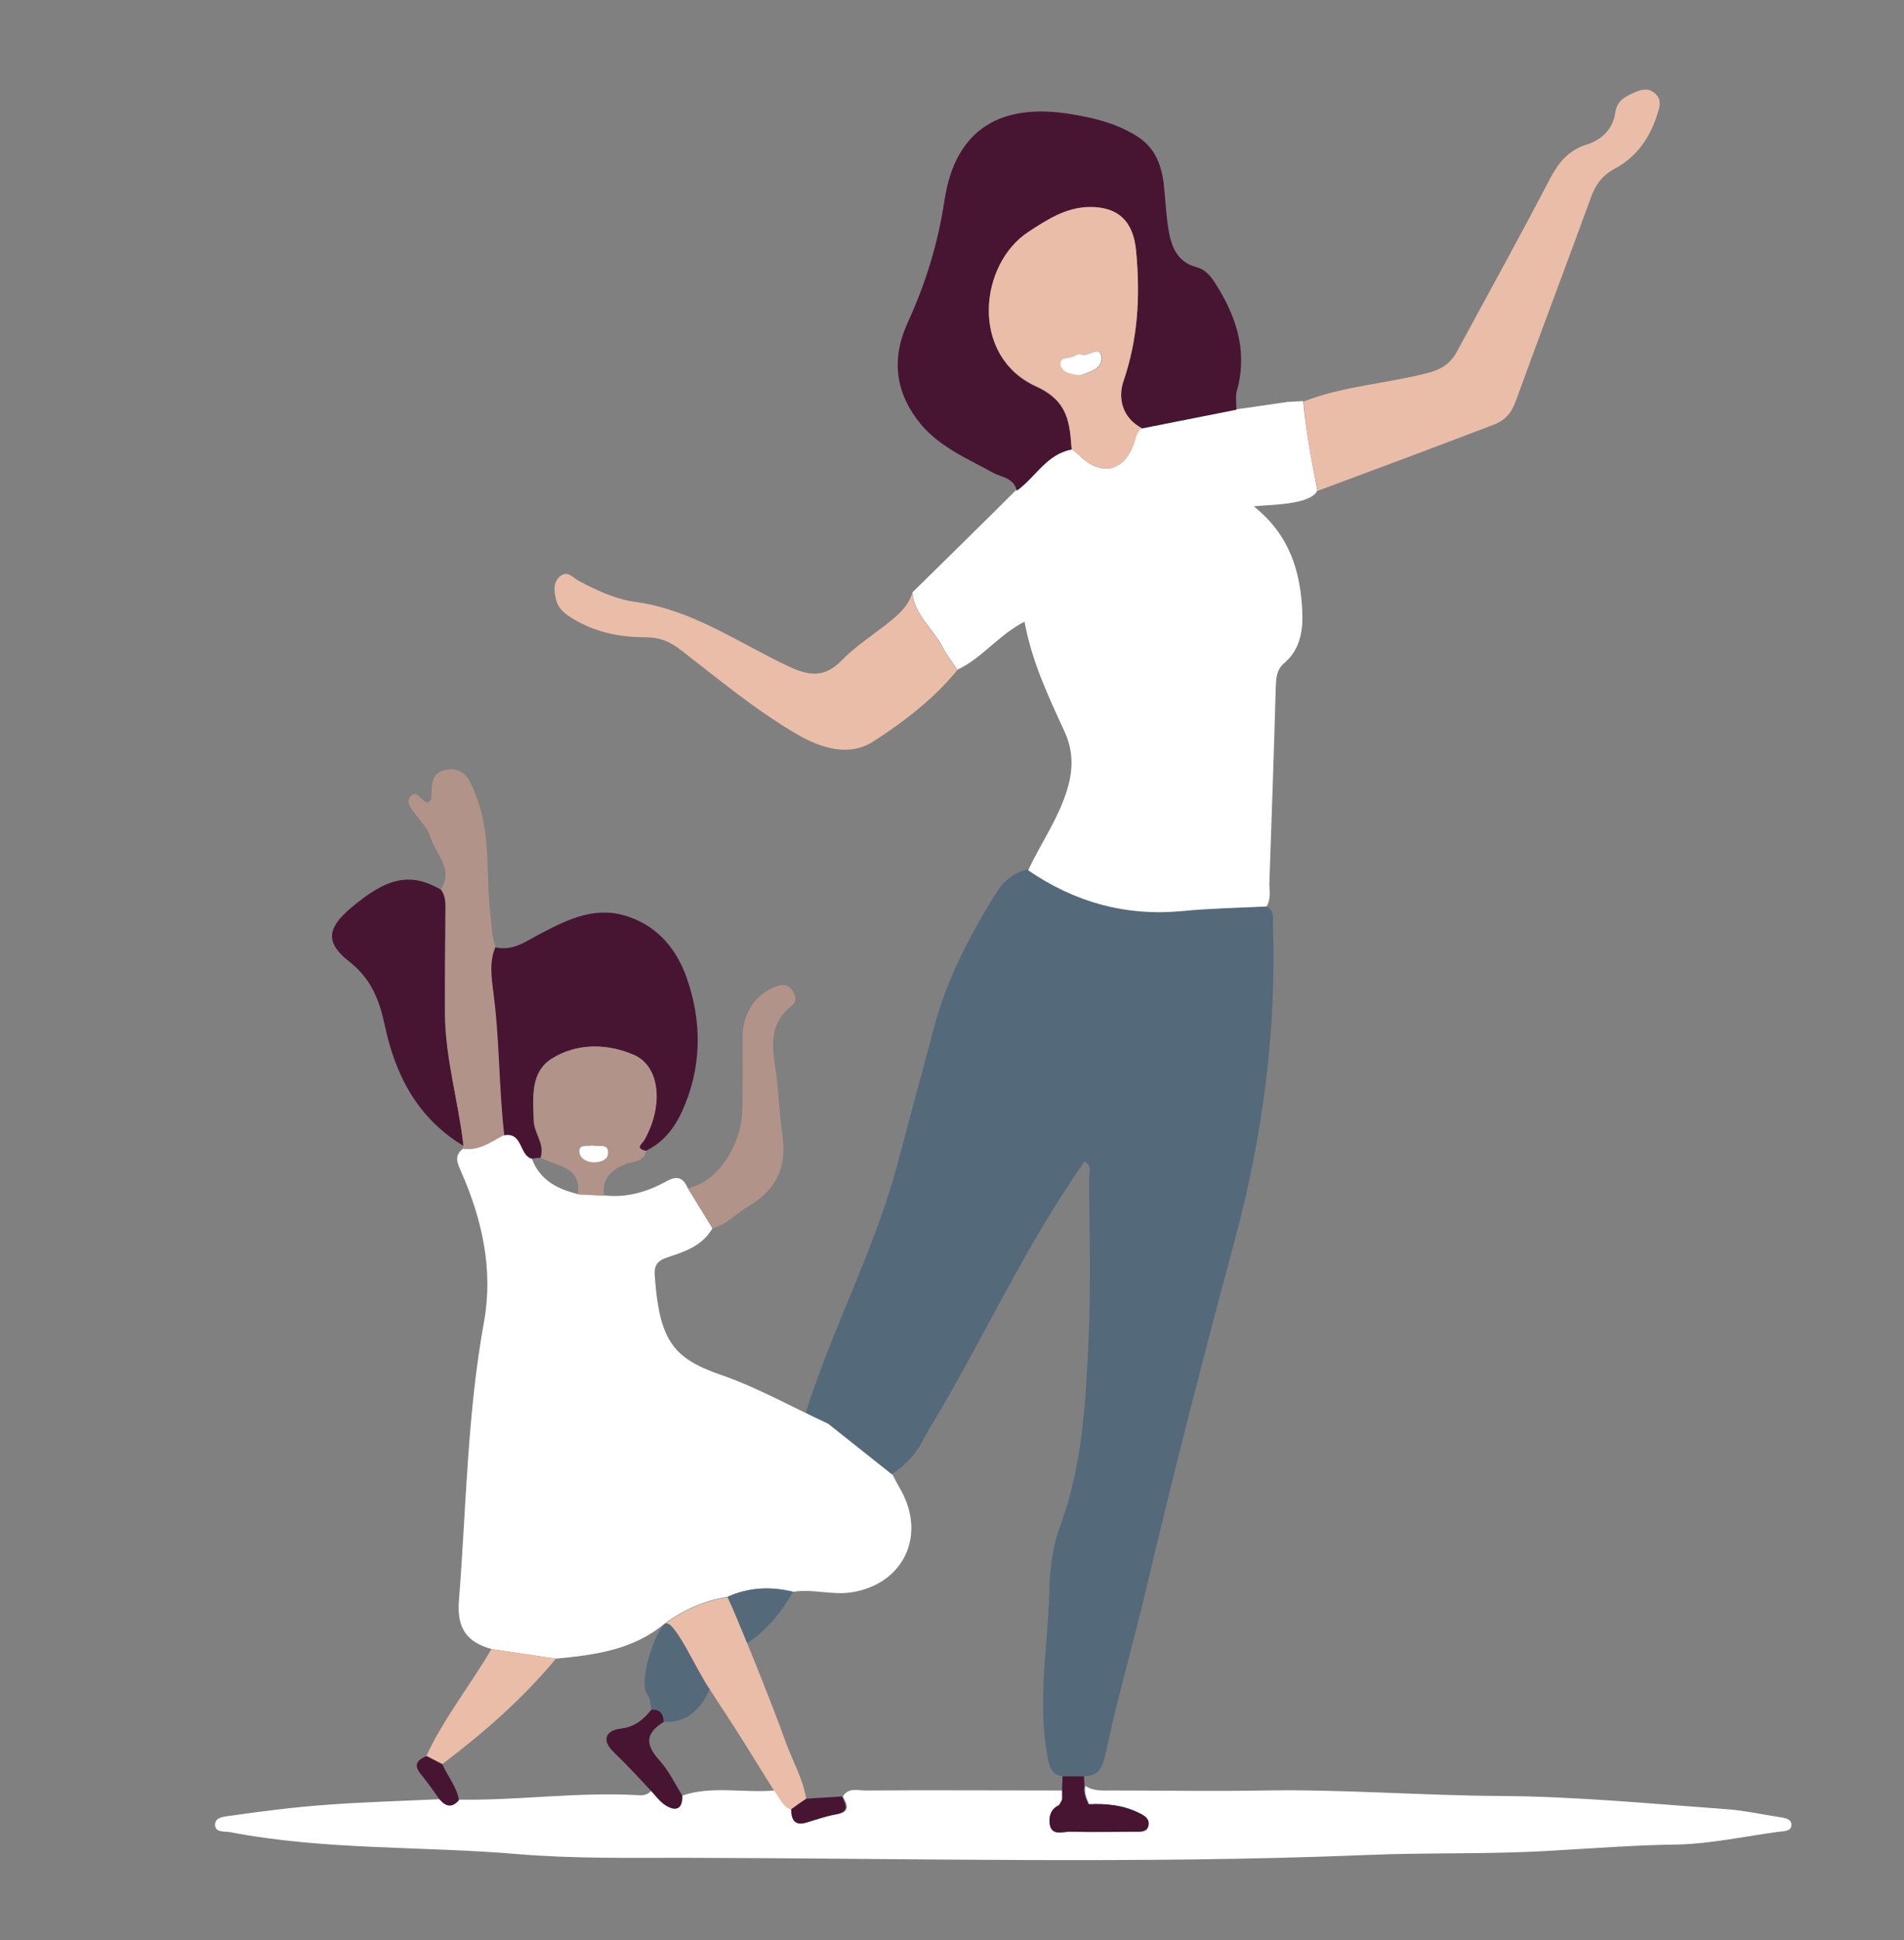
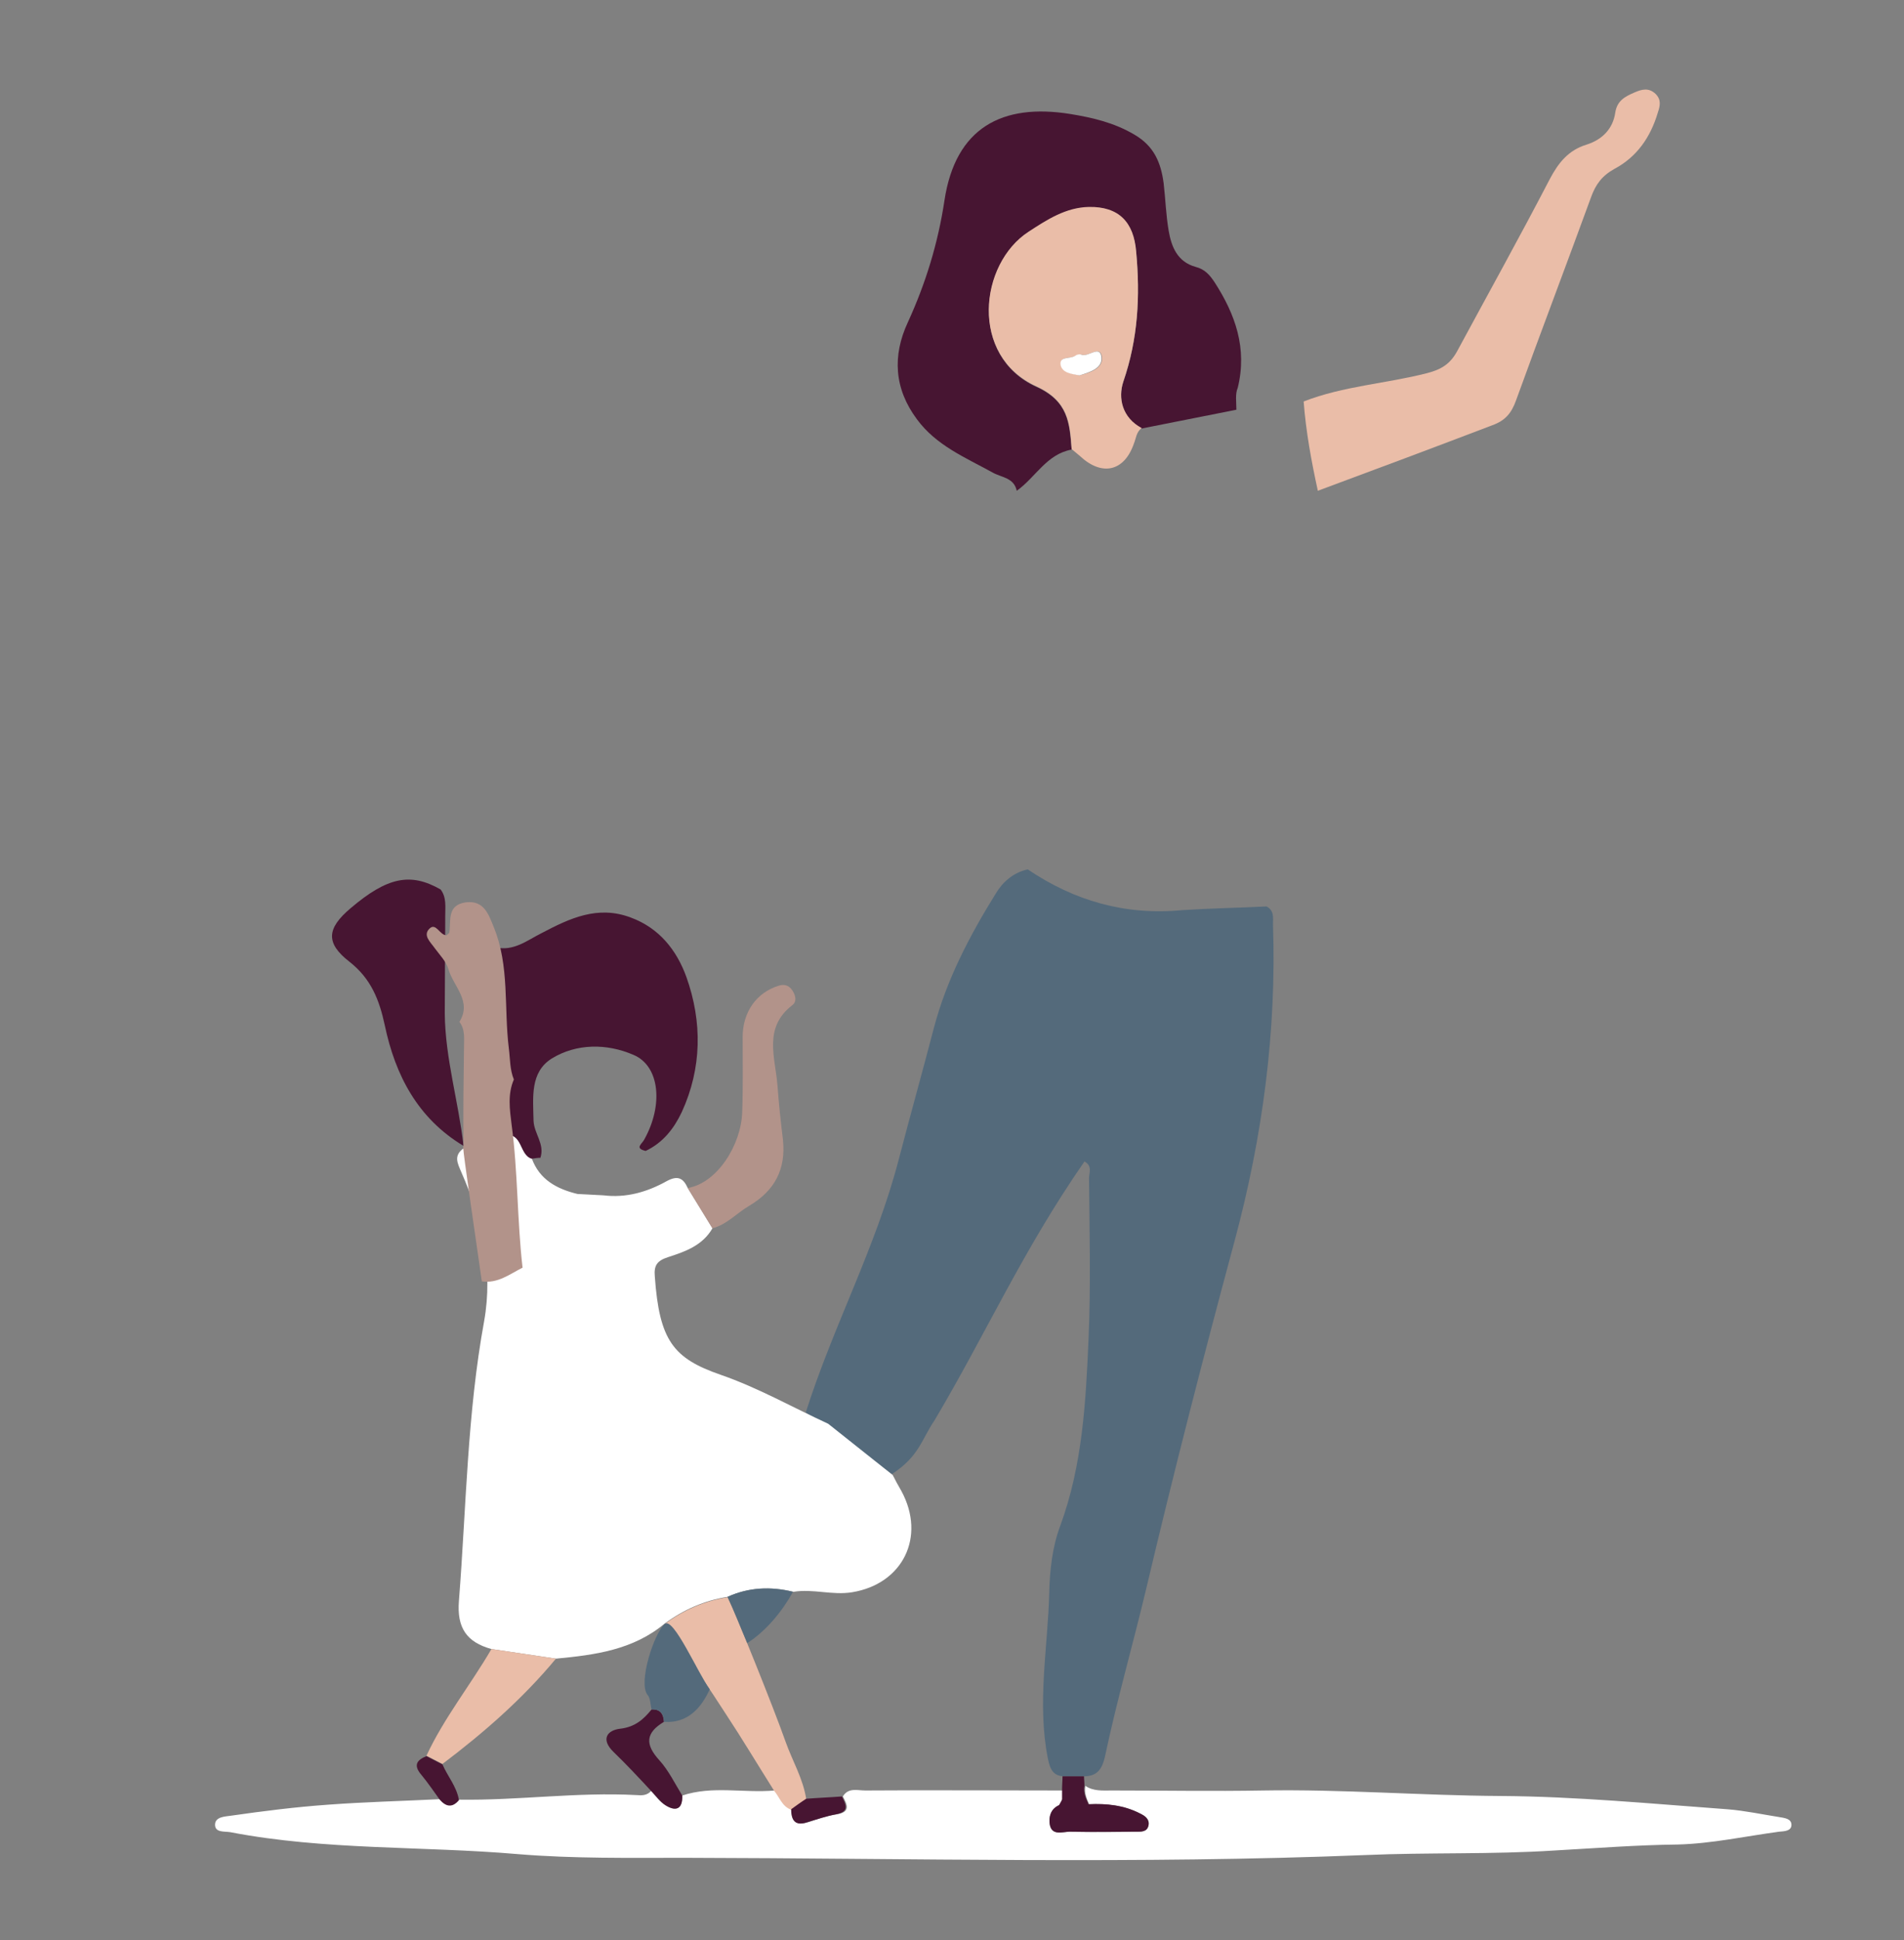
<svg xmlns="http://www.w3.org/2000/svg" version="1.1" id="Layer_1" x="0px" y="0px" viewBox="0 0 416.1 423.8" style="enable-background:new 0 0 416.1 423.8;" xml:space="preserve">
  <rect x="0" y="0" width="416.1" height="423.8" fill="#808080" stroke="none" />
  <style type="text/css">
	.st0{fill:#546A7B;}
	.st1{fill:#FFFFFF;}
	.st2{fill:#471532;}
	.st3{fill:#EABDA8;}
	.st4{fill:#B2938A;}
</style>
  <g>
    <path class="st0" d="M276.8,198c1.7,0.9,1.4,2.5,1.4,3.9c0.8,23.5-2.3,46.5-8.4,69.2c-6.8,25.2-13.3,50.5-19.3,75.9   c-2.9,12.2-6.4,24.3-9,36.6c-0.6,2.7-1.6,4.3-4.4,4.4c-1.4,0-2.7,0-4.1,0c-2.7,0.1-3.5-1.3-4-3.9c-2.4-12.1,0-24.2,0.3-36.2   c0.1-4.9,0.7-10.1,2.4-14.6c4.9-13.3,5.6-27.2,6.2-41c0.5-11.6,0.2-23.3,0.1-35c0-1.1,0.8-2.6-1-3.6   c-13.6,19.6-21.5,37.6-32.8,56.6c-2.8,4.1-3.3,7.8-9.3,11.7c-4.7-3.7-14.1-9.7-18.8-13.5c6-18.9,15.3-36,20.3-55.2   c2.5-9.6,5.2-19.2,7.7-28.8c2.8-10.6,7.8-20.1,13.5-29.3c1.5-2.5,3.8-4.6,7-5.3c10.2,6.9,21.4,10.1,33.8,8.9   C264.6,198.4,270.7,198.3,276.8,198z" />
    <path class="st1" d="M181,311c4.7,3.7,9.4,7.5,14.1,11.2c0.6,1.2,1.2,2.3,1.9,3.5c5.4,10,0.3,20.3-10.8,22.1   c-4.3,0.7-8.5-0.8-12.8-0.1c-4.9-1.2-9.7-1-14.4,1.1c-5.1,0.8-9.6,2.8-13.7,5.8c-6.9,5.8-15.3,6.9-23.8,7.7   c-4.7-0.7-9.4-1.4-14.1-2.1c-5.4-1.5-7.6-4.6-7.1-10.6c1.6-20.4,1.8-40.8,5.5-61c2-11.2-0.4-22.2-5-32.6c-0.8-1.9-1.7-3.5,0.4-5.1   c3.5,0.5,6.1-1.5,8.9-3c4.2-0.9,3.3,4.3,6.1,5.1c1.7,4.7,5.5,6.7,10,7.8c1.9,0.1,3.8,0.2,5.7,0.3c4.9,0.6,9.5-0.7,13.8-3.1   c2.4-1.3,3.6-0.7,4.6,1.5c1.8,2.9,3.6,5.8,5.4,8.8c-2.2,3.8-6,5.1-9.7,6.3c-2.5,0.8-3.1,1.9-2.9,4.2c1,14,4,17.9,14.4,21.5   C165.6,303.1,173.2,307.4,181,311z" />
-     <path class="st1" d="M276.8,198c-6.1,0.3-12.2,0.4-18.3,1c-12.4,1.2-23.6-1.9-33.8-8.9c2.8-6,6.7-11.4,8.6-17.9   c1.3-4.4,1.2-8.4-0.7-12.5c-3.5-7.6-7.1-15.2-8.7-23.9c-5.7,2.9-9.3,8-14.7,10.5c-1.1-1.7-2.3-3.2-3.2-5c-2.1-4-6.2-7-6.6-11.9   c7.6-7.5,15.2-14.9,22.7-22.4c4.1-2.8,6.5-8,12-9c0.6,0.5,1.3,1,1.9,1.6c4.7,4.5,9.6,3.4,11.8-2.7c0.4-1.2,0.5-2.6,1.7-3.4   c6.9-1.4,13.8-2.7,20.7-4.1c1-0.1,10.4-1.5,11.1-1.6c1.2-0.1,2.4-0.1,3.5-0.2c0.6,6.6,1.8,13,3.1,19.5c-1.4,3.3-10.8,3.1-13.9,3.5   c7.9,6.3,10.2,14.3,10.6,22.9c0.2,4.3-0.5,8.4-3.9,11.3c-1.8,1.5-1.8,3.4-1.9,5.4c-0.4,14.3-0.9,28.6-1.4,42.9   C277.5,194.8,277.7,196.5,276.8,198z" />
    <path class="st1" d="M237.2,390.1c1.8,1.2,3.8,1,5.8,1c11,0,22,0.2,33,0c17.3-0.3,34.6,1.1,51.9,1.2c16.5,0.1,33.1,1.7,49.6,2.9   c3.8,0.3,7.5,1.1,11.3,1.7c1.1,0.2,2.7,0.3,2.7,1.7c0,1.4-1.6,1.4-2.7,1.5c-7.4,1-14.7,2.6-22.1,2.8c-9,0.1-17.9,0.8-26.9,1.3   c-13.8,0.9-27.6,0.4-41.4,1c-49.6,2-99.2,0.7-148.8,0.6c-12.1,0-24.3,0.2-36.4-0.8c-20.9-1.8-42.1-0.8-62.9-4.8   c-1.3-0.2-3.2,0.1-3.3-1.5c-0.1-1.9,2.2-1.9,3.5-2.1c7-1,14.1-1.9,21.2-2.4c8.1-0.6,16.2-0.8,24.4-1.2c1.4,1.5,2.8,1.9,4.2,0.1   c12.9,0.2,25.8-1.7,38.8-1c1.2,0.1,2.3,0.1,3.2-0.9c1,1.1,1.9,2.4,3.1,3.1c2.2,1.4,3.8,1,3.7-2.1c6.6-2.2,13.4-0.5,20.2-1.1   c1.2,1.4,1.8,3.4,3.7,4.1c-0.1,2.6,1,3.6,3.7,2.8c2-0.7,4.1-1.4,6.2-1.7c3.1-0.5,2.2-2.2,1.3-3.9c1.2-2,3.2-1.3,4.9-1.3   c14.4-0.1,28.7,0,43.1,0c0.3,0.7,0.5,1.3,0.8,2c0,0.3,0,0.6,0,0.9c-2.7,0.3-3.9,2-3.6,4.4c0.4,2.7,2.8,1.7,4.4,1.7   c4.8,0.1,9.6,0.1,14.4,0c1.1,0,2.5,0.1,2.8-1.4c0.3-1.4-0.8-2-1.9-2.6c-3.5-1.8-7.2-2.1-11.1-2   C237.5,392.9,236.9,391.6,237.2,390.1z" />
    <path class="st2" d="M270.2,89.5c-6.9,1.4-13.8,2.7-20.7,4.1c-4.3-2.3-5.2-6.6-4-10.2c3.2-9.3,3.7-18.6,2.8-28.3   c-0.6-6.6-3.8-9.9-10.3-9.8c-5.1,0.1-9.2,2.8-13.2,5.4c-10.8,7-12.9,27.2,1.7,33.8c7,3.2,7.2,7.9,7.7,13.7c-5.5,1-7.9,6.1-12,9   c-0.6-2.9-3.4-2.9-5.3-4c-6-3.3-12.3-5.9-16.5-11.6c-5-6.7-5.4-13.9-2-21.2c3.9-8.5,6.6-17.3,8-26.6c2.4-15.9,12.6-21.3,27.5-18.9   c4.9,0.8,9.6,1.9,14,4.5c4.3,2.5,5.8,6.1,6.4,10.6c0.4,3.4,0.5,6.9,1.1,10.4c0.6,3.5,1.9,6.8,5.9,7.9c2,0.5,3.1,1.8,4.1,3.3   c4.6,7.1,7.2,14.5,5.1,23.1C269.9,86.1,270.2,87.8,270.2,89.5z" />
    <path class="st3" d="M288,107.2c-1.4-6.4-2.6-12.9-3.1-19.5c8.7-3.4,18.1-3.9,27-6.2c3.1-0.8,5-2,6.5-4.7   c6.8-12.6,13.7-25,20.3-37.7c1.9-3.6,4.1-6.3,8-7.5c3.5-1.1,5.8-3.5,6.3-7c0.4-2.6,2.1-3.5,4.2-4.4c1.6-0.7,3.1-1.1,4.6,0.3   c1.3,1.3,1,2.6,0.5,4.1c-1.6,5.4-4.6,9.7-9.5,12.3c-2.7,1.5-4.1,3.4-5.1,6.2c-5.4,14.8-11,29.5-16.4,44.4c-1,2.8-2.4,4.4-5.2,5.4   C313.5,97.7,300.7,102.5,288,107.2z" />
    <path class="st2" d="M116.2,253.1c-2.8-0.8-1.9-5.9-6.1-5.1c-1.2-10.4-1-20.9-2.4-31.3c-0.4-3.2-0.9-6.6,0.5-9.8   c4,1,7-1.5,10.2-3.1c6.1-3.2,12.2-6.1,19.4-3.4c6.3,2.3,10.1,7.2,12.2,13c3.5,9.8,3.4,19.9-1,29.5c-1.7,3.6-4.1,6.7-7.9,8.5   c-2.5-0.6-0.8-1.5-0.3-2.5c4.2-7.5,3.4-16.1-2.4-18.5c-5.8-2.5-12.4-2.5-17.8,0.8c-4.8,3-4.1,8.5-4,13.6c0.1,2.8,2.5,5.1,1.5,8.1   C117.5,252.9,116.9,253,116.2,253.1z" />
-     <path class="st3" d="M199.4,129.5c0.4,4.9,4.5,7.9,6.6,11.9c0.9,1.7,2.1,3.3,3.2,5c-5.2,6.3-11.7,11.3-18.4,15.6   c-5.2,3.3-11.3,1.5-16.6-1.6c-9.1-5.3-17.1-12-25.4-18.4c-2.4-1.9-4.7-2.8-7.7-2.8c-5.4,0-10.6-1-15.3-3.7   c-1.9-1.1-3.8-2.3-4.3-4.6c-0.4-1.7-0.7-3.8,1-5.1c1.6-1.2,2.7,0.4,4,1.1c4,2.1,8,4,12.5,4.6c12.3,1.7,22.4,8.9,33.2,14   c4.7,2.2,8,2.6,11.8-1.3c2.6-2.7,5.9-4.9,8.9-7.2C195.6,134.9,198.3,132.9,199.4,129.5z" />
    <path class="st2" d="M101.3,250.3c-10-6-14.9-15.4-17.2-26.3c-1.2-5.6-3-10.2-7.7-13.9c-5.3-4.1-5-7.3,0.2-11.7   c8-6.8,13.1-7.9,19.7-4.1c1.3,1.7,1,3.8,1,5.7c0,7.1-0.1,14.2-0.1,21.4C97.3,231.2,100.2,240.6,101.3,250.3z" />
-     <path class="st4" d="M101.3,250.3c-1.1-9.7-4-19.1-4-29c-0.1-7.1,0-14.2,0.1-21.4c0-2,0.3-4-1-5.7c2.8-4.5-1.3-7.7-2.4-11.5   c-0.5-1.7-1.9-3.1-3-4.6c-0.9-1.3-2.7-2.8-1.1-4.3c1.4-1.3,2.2,1.5,3.7,1.5c0.2-0.2,0.5-0.4,0.6-0.6c0.4-2.6-0.6-6,3.6-6.6   c4-0.5,5,2.7,6.1,5.4c3.5,8.5,2.2,17.6,3.3,26.5c0.3,2.3,0.2,4.6,1.1,6.8c-1.4,3.2-0.9,6.6-0.5,9.8c1.4,10.4,1.2,20.9,2.4,31.3   c-2.8,1.4-5.4,3.5-8.9,3C101.1,250.8,101.1,250.5,101.3,250.3z" />
-     <path class="st4" d="M118.2,252.9c1-3-1.4-5.3-1.5-8.1c-0.2-5-0.8-10.6,4-13.6c5.4-3.4,12-3.3,17.8-0.8c5.7,2.4,6.6,11,2.4,18.5   c-0.5,1-2.3,1.9,0.3,2.5c-0.5,2.6-3,2.2-4.6,2.9c-3.2,1.4-5.1,3.2-4.6,6.9c-1.9-0.1-3.8-0.2-5.7-0.3   C127.1,254.6,121.5,254.8,118.2,252.9z M129.4,250.2c-0.9,0.3-2.7-0.4-2.7,1.2c0,1.6,1.6,2.6,3.2,2.5c1.3,0,3-0.5,3.1-2   C132.9,249.6,130.8,250.6,129.4,250.2z" />
+     <path class="st4" d="M101.3,250.3c-0.1-7.1,0-14.2,0.1-21.4c0-2,0.3-4-1-5.7c2.8-4.5-1.3-7.7-2.4-11.5   c-0.5-1.7-1.9-3.1-3-4.6c-0.9-1.3-2.7-2.8-1.1-4.3c1.4-1.3,2.2,1.5,3.7,1.5c0.2-0.2,0.5-0.4,0.6-0.6c0.4-2.6-0.6-6,3.6-6.6   c4-0.5,5,2.7,6.1,5.4c3.5,8.5,2.2,17.6,3.3,26.5c0.3,2.3,0.2,4.6,1.1,6.8c-1.4,3.2-0.9,6.6-0.5,9.8c1.4,10.4,1.2,20.9,2.4,31.3   c-2.8,1.4-5.4,3.5-8.9,3C101.1,250.8,101.1,250.5,101.3,250.3z" />
    <path class="st4" d="M155.7,268.3c-1.8-2.9-3.6-5.8-5.4-8.8c6.5-1.1,11.7-9.5,11.9-16.6c0.2-5.5,0.1-11,0.1-16.4   c0-5.4,3-9.7,7.9-11.2c1.3-0.4,2.3,0,3,1.1c0.7,1.1,1,2.4-0.1,3.2c-6.3,4.9-3.7,11.3-3.2,17.4c0.3,4,0.7,7.9,1.2,11.9   c0.7,6.5-1.8,11.2-7.4,14.5C161,265,158.8,267.5,155.7,268.3z" />
    <path class="st3" d="M107.4,360.2c4.7,0.7,9.4,1.4,14.1,2.1c-7.3,8.8-15.8,16.2-24.8,23c-1.2-0.6-2.3-1.2-3.5-1.8   C97,375.3,102.8,368.1,107.4,360.2z" />
    <path class="st2" d="M93.2,383.6c1.2,0.6,2.3,1.2,3.5,1.8c1.1,2.6,3.1,4.8,3.6,7.8c-1.5,1.8-2.9,1.4-4.2-0.1   c-1.3-1.8-2.6-3.7-4-5.4C90.2,385.5,91.2,384.4,93.2,383.6z" />
    <path class="st2" d="M231,395.2c0-0.3,1.1-1.9,1.1-2.2c0-0.7,0-1.4,0-2.1c0-1,0.1-1.9,0.1-2.9c1.6,0,3.1,0,4.7,0   c0,0.7,0.1,1.3,0.1,2c-0.3,1.5,0.3,2.8,0.9,4.1C236.1,394.1,233,395.3,231,395.2z" />
    <path class="st3" d="M145.3,354.7c4.1-3,8.6-5,13.7-5.8c1.6,3.1,10.1,24.2,12.7,31.6c1.5,4.2,3.8,8,4.5,12.5   c-1.1,0.8-2.2,1.6-3.3,2.3c-2-0.7-2.5-2.7-3.7-4.1c-3.6-5.7-7-11.4-10.7-17C157.3,372.3,146.3,355.6,145.3,354.7z" />
    <path class="st0" d="M163.3,358.9c-1.5-3.5-2.7-6.7-4.3-10.1c4.6-2.1,9.4-2.3,14.3-1.1C171,351.9,167.4,356.3,163.3,358.9z" />
    <path class="st3" d="M234.2,98.1c-0.4-5.7-0.7-10.5-7.7-13.7c-14.7-6.7-12.5-26.8-1.7-33.8c4-2.6,8.1-5.3,13.2-5.4   c6.5-0.1,9.8,3.3,10.3,9.8c0.9,9.7,0.4,19-2.8,28.3c-1.2,3.6-0.3,7.9,4,10.2c-1.2,0.9-1.2,2.2-1.7,3.4c-2.1,6.1-7,7.2-11.8,2.7   C235.4,99.1,234.8,98.6,234.2,98.1z M235.9,82c2.3-0.6,5.2-1.5,4.9-4c-0.3-2.7-2.8-0.1-4.3-0.5c-0.4-0.1-1.1,0-1.4,0.2   c-1.1,0.8-3.6-0.1-3.2,2.1C232.2,81.4,234.3,81.6,235.9,82z" />
    <path class="st2" d="M145.1,376.1c-4,2.4-4.2,4.9-1,8.4c2,2.2,3.4,5.1,5,7.7c0.1,3.1-1.5,3.5-3.7,2.1c-1.2-0.8-2.1-2.1-3.1-3.1   c-2.7-2.9-5.4-5.8-8.2-8.5c-2.9-2.8-1.4-4.8,1.5-5.1c3.2-0.4,5-2,6.8-4.2C144.2,373.3,145,374.3,145.1,376.1z" />
    <path class="st2" d="M233,393.9c1.7,0.1,3.4,0.2,5,0.2c3.8-0.2,7.6,0.2,11.1,2c1.1,0.5,2.1,1.2,1.9,2.6c-0.3,1.5-1.6,1.4-2.8,1.4   c-4.8,0-9.6,0.1-14.4,0c-1.6,0-4,1-4.4-1.7C229.1,395.9,230.3,394.2,233,393.9z" />
    <path class="st2" d="M172.9,395.2c1.1-0.8,2.2-1.6,3.3-2.3c2.6-0.2,5.2-0.3,7.8-0.5c0.8,1.7,1.8,3.3-1.3,3.9   c-2.1,0.4-4.1,1.1-6.2,1.7C174,398.9,172.9,397.9,172.9,395.2z" />
-     <path class="st1" d="M129.4,250.2c1.4,0.4,3.6-0.6,3.5,1.7c0,1.5-1.8,2-3.1,2c-1.6,0-3.2-0.9-3.2-2.5   C126.7,249.8,128.5,250.5,129.4,250.2z" />
    <path class="st0" d="M145.1,376.1c-0.1-1.8-0.8-2.8-2.7-2.7c-0.3-1.1-0.2-2.4-0.9-3.2c-2.1-2.7,1.5-13.6,3.8-15.5   c1.9-1.5,7.2,10.7,9.8,14.3C153.3,373,150.3,376.5,145.1,376.1z" />
    <path class="st1" d="M235.9,82c-1.6-0.3-3.7-0.5-4.1-2.2c-0.4-2.1,2.1-1.3,3.2-2.1c0.4-0.3,1-0.4,1.4-0.2c1.5,0.5,4-2.2,4.3,0.5   C241,80.5,238.1,81.3,235.9,82z" />
  </g>
</svg>